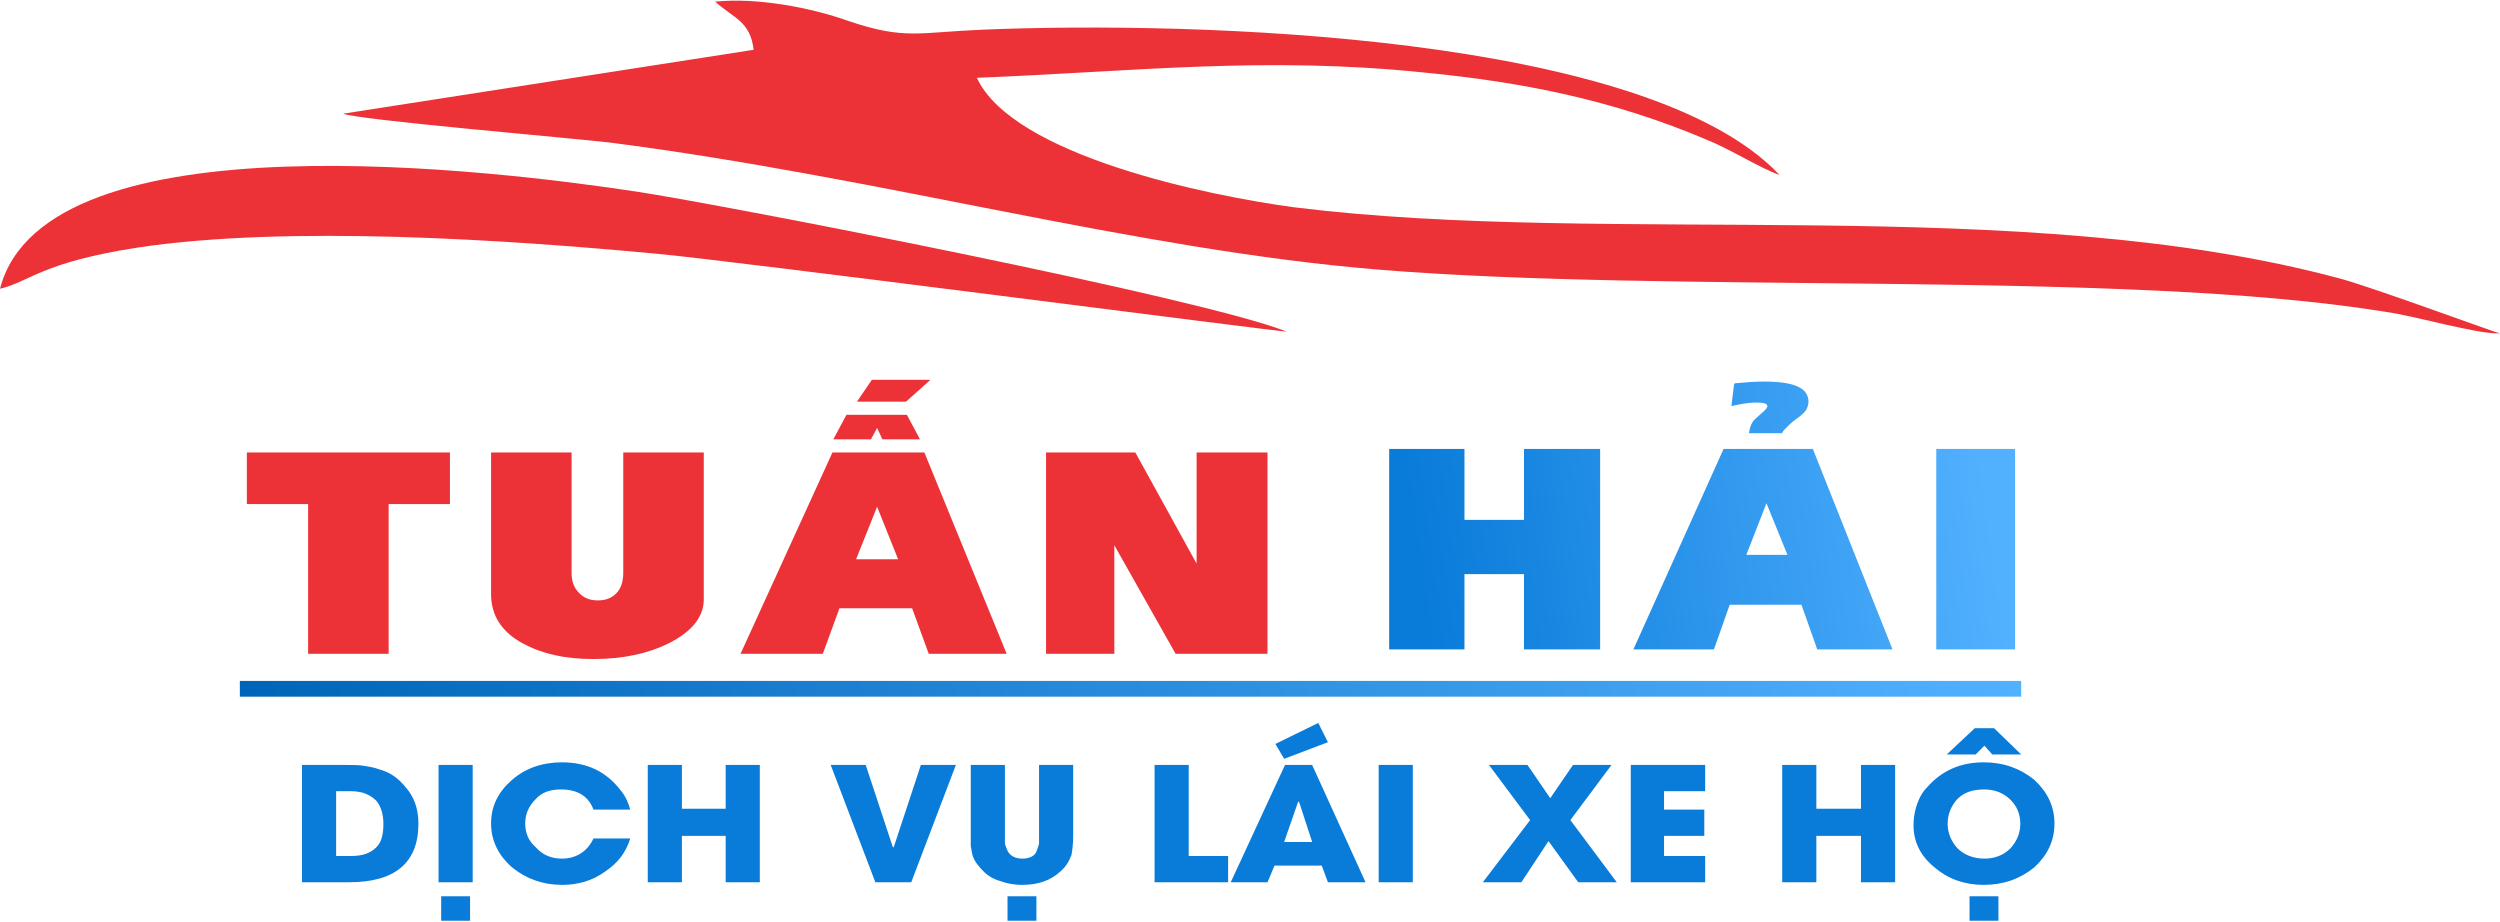
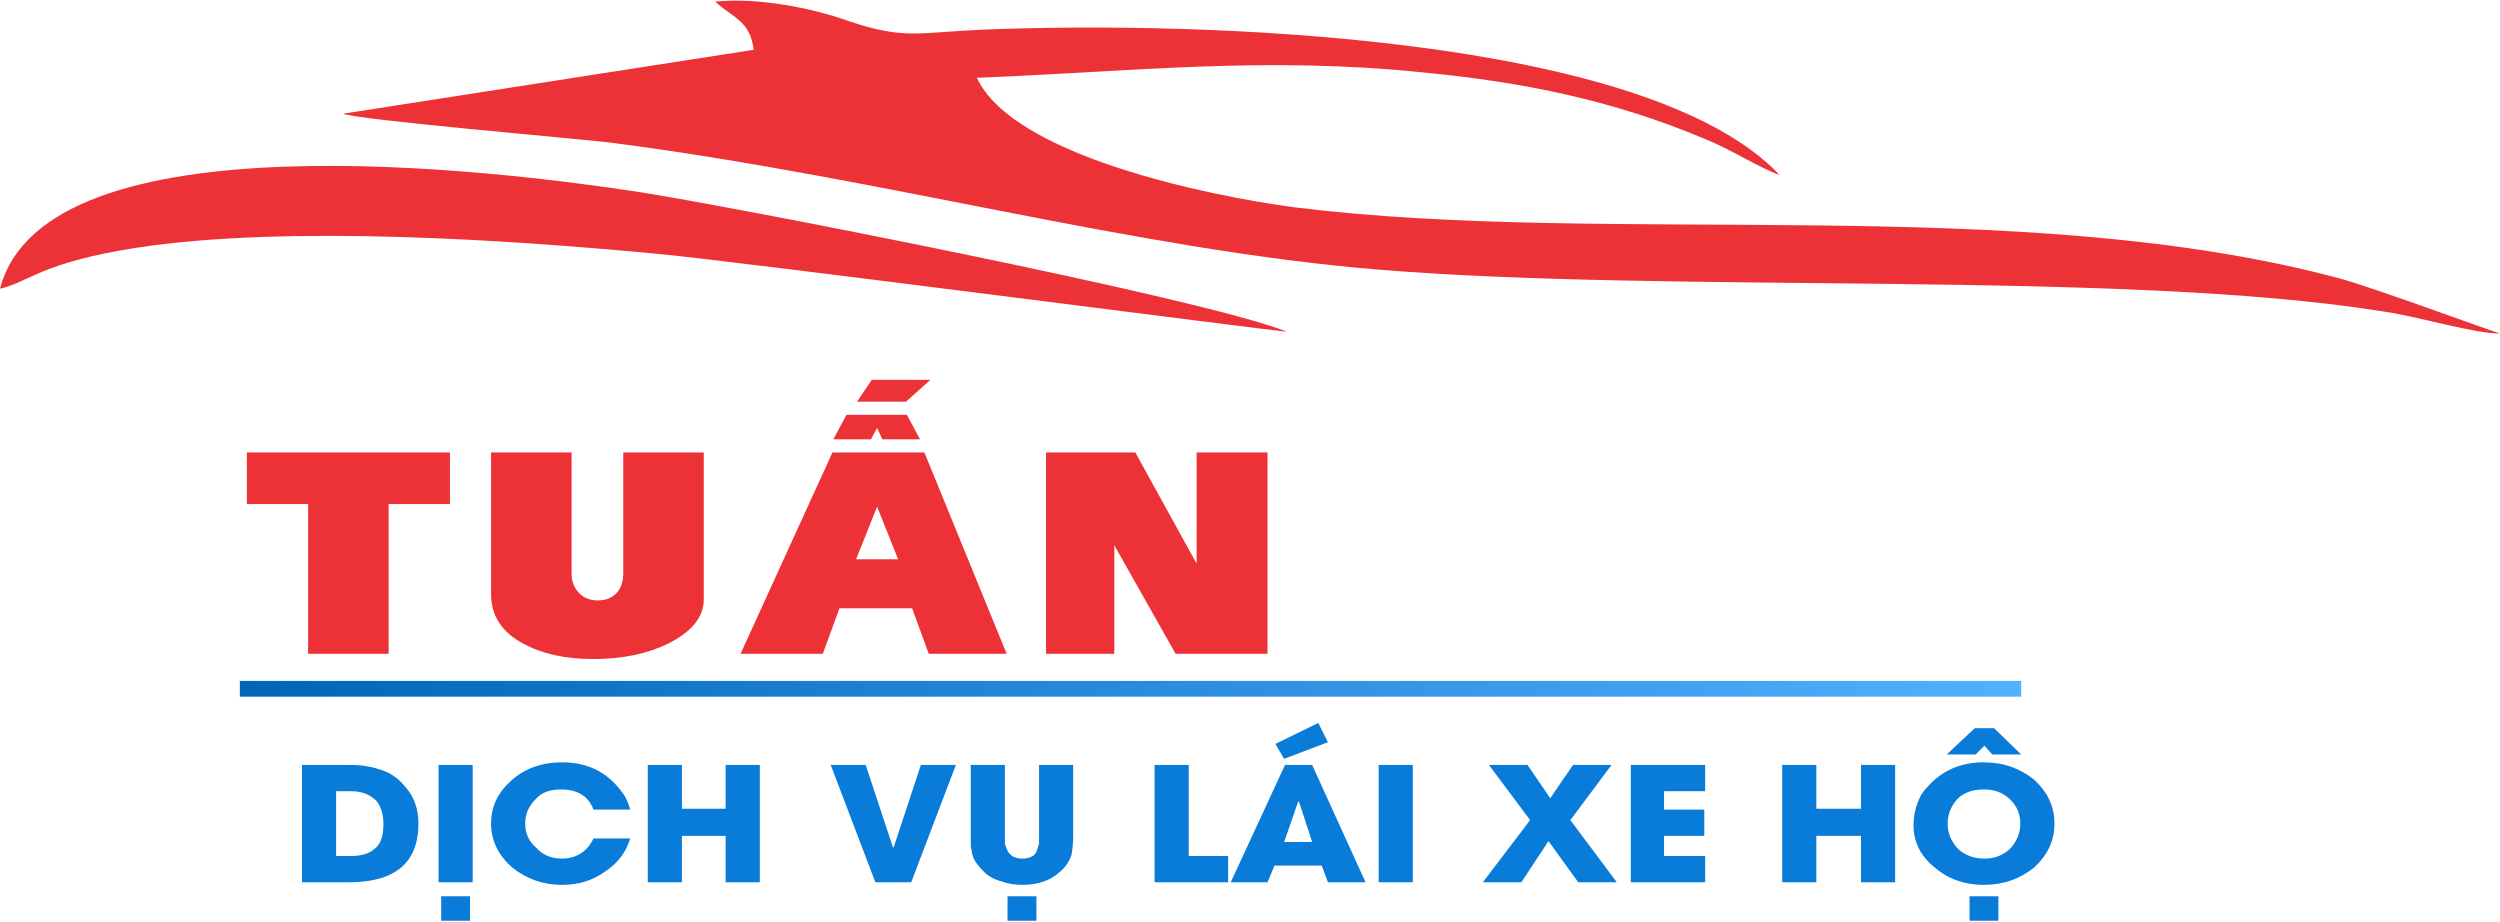
<svg xmlns="http://www.w3.org/2000/svg" xml:space="preserve" width="274px" height="101px" version="1.1" style="shape-rendering:geometricPrecision; text-rendering:geometricPrecision; image-rendering:optimizeQuality; fill-rule:evenodd; clip-rule:evenodd" viewBox="0 0 2856 1051">
  <defs>
    <style type="text/css">
   
    .fil4 {fill:#ED3237}
    .fil1 {fill:#ED3237;fill-rule:nonzero}
    .fil0 {fill:#097BD9;fill-rule:nonzero}
    .fil2 {fill:url(#id0);fill-rule:nonzero}
    .fil3 {fill:url(#id1);fill-rule:nonzero}
   
  </style>
    <linearGradient id="id0" gradientUnits="userSpaceOnUse" x1="1617.45" y1="632.518" x2="2271" y2="543.423">
      <stop offset="0" style="stop-opacity:1; stop-color:#097BD9" />
      <stop offset="1" style="stop-opacity:1; stop-color:#52B1FF" />
    </linearGradient>
    <linearGradient id="id1" gradientUnits="userSpaceOnUse" x1="412.463" y1="1132.23" x2="2171.32" y2="440.59">
      <stop offset="0" style="stop-opacity:1; stop-color:#0065B8" />
      <stop offset="1" style="stop-opacity:1; stop-color:#52B1FF" />
    </linearGradient>
  </defs>
  <g id="Layer_x0020_1">
    <path class="fil0" d="M478 940c0,45 -27,67 -79,67l-54 0 0 -134 51 0c7,0 14,0 20,1 6,1 12,2 17,4 12,3 22,10 30,20 10,11 15,25 15,42zm-40 0c0,-11 -3,-20 -8,-26 -7,-7 -16,-11 -29,-11l-17 0 0 74 17 0c13,0 22,-3 29,-10 6,-6 8,-15 8,-27zm63 67l0 -134 39 0 0 134 -39 0zm3 44l0 -28 33 0 0 28 -33 0zm216 -94c-5,16 -14,28 -29,38 -14,10 -30,15 -49,15 -22,0 -41,-7 -57,-20 -16,-14 -24,-31 -24,-50 0,-20 8,-36 24,-50 15,-13 34,-20 57,-20 29,0 51,11 67,32 6,7 9,15 11,22l-42 0c-6,-16 -19,-23 -37,-23 -12,0 -22,3 -29,11 -8,8 -12,17 -12,28 0,11 4,20 12,27 8,9 18,13 30,13 16,0 29,-8 36,-23l42 0zm109 50l0 -53 -50 0 0 53 -39 0 0 -134 39 0 0 50 50 0 0 -50 39 0 0 134 -39 0zm212 0l-41 0 -51 -134 40 0 31 94 1 0 31 -94 40 0 -51 134zm185 -53c0,9 -1,17 -2,22 -3,8 -7,14 -13,19 -11,10 -25,15 -43,15 -8,0 -16,-1 -24,-4 -8,-2 -15,-6 -20,-11 -6,-6 -11,-12 -13,-19 -1,-3 -1,-6 -2,-10 0,-3 0,-7 0,-12l0 -81 39 0 0 81c0,4 0,7 0,9 1,3 2,6 3,8 3,6 9,9 17,9 8,0 14,-3 16,-8 1,-3 2,-5 3,-9 0,-2 0,-5 0,-9l0 -81 39 0 0 81zm-75 97l0 -28 33 0 0 28 -33 0zm168 -44l0 -134 39 0 0 104 45 0 0 30 -84 0zm198 0l-7 -19 -54 0 -8 19 -42 0 62 -134 31 0 61 134 -43 0zm-33 -92l-1 0 -16 46 32 0 -15 -46zm-17 -49l-10 -17 49 -24 11 22 -50 19zm108 141l0 -134 39 0 0 134 -39 0zm228 0l-34 -47 -31 47 -44 0 54 -71 -47 -63 44 0 26 38 26 -38 44 0 -47 63 53 71 -44 0zm60 0l0 -134 85 0 0 30 -47 0 0 21 46 0 0 30 -46 0 0 23 47 0 0 30 -85 0zm263 0l0 -53 -51 0 0 53 -39 0 0 -134 39 0 0 50 51 0 0 -50 39 0 0 134 -39 0zm221 -67c0,20 -8,36 -23,50 -16,13 -35,20 -58,20 -22,0 -41,-7 -56,-20 -16,-13 -24,-29 -24,-48 0,-10 2,-20 6,-29 2,-5 5,-10 10,-15 16,-18 37,-28 64,-28 23,0 42,7 58,20 15,14 23,30 23,50zm-39 0c0,-11 -4,-20 -11,-27 -8,-8 -18,-12 -30,-12 -13,0 -23,3 -31,11 -7,8 -11,17 -11,28 0,11 4,20 11,28 8,8 19,12 31,12 12,0 22,-4 30,-12 7,-8 11,-17 11,-28zm-58 111l0 -28 33 0 0 28 -33 0zm26 -190l-9 -10 -10 10 -33 0 32 -30 22 0 31 30 -33 0z" />
    <path class="fil1" d="M282 516l0 59 70 0 0 171 92 0 0 -171 70 0 0 -59 -232 0zm279 0l0 162c0,24 12,43 36,56 22,12 48,18 81,18 33,0 62,-6 86,-18 26,-13 40,-30 40,-50l0 -168 -92 0 0 138c0,10 -3,18 -8,23 -6,6 -13,8 -21,8 -8,0 -15,-2 -21,-8 -6,-6 -9,-13 -9,-23l0 -138 -92 0zm390 0l-105 230 94 0 19 -52 83 0 19 52 89 0 -94 -230 -105 0zm27 122l24 -60 24 60 -48 0zm-11 -165l-15 28 43 0 7 -13 6 13 43 0 -15 -28 -69 0zm29 -40l-17 25 56 0 28 -25 -67 0zm199 83l0 230 78 0 0 -124 70 124 105 0 0 -230 -81 0 0 127 -70 -127 -102 0z" />
-     <path class="fil2" d="M1587 512l0 229 86 0 0 -86 68 0 0 86 87 0 0 -229 -87 0 0 81 -68 0 0 -81 -86 0zm382 0l-103 229 92 0 18 -51 82 0 18 51 86 0 -91 -229 -102 0zm26 121l23 -59 24 59 -47 0zm-13 -196l-1 1 -3 25c9,-2 18,-4 29,-4 12,0 15,3 9,9 -3,3 -7,6 -10,9 -5,4 -7,10 -8,17l38 0c0,-2 5,-7 13,-14 9,-6 14,-11 15,-14 1,-2 2,-5 2,-8 0,-16 -17,-23 -51,-23 -11,0 -22,1 -33,2zm230 75l0 229 90 0 0 -229 -90 0z" />
    <polygon class="fil3" points="274,795 2309,795 2309,777 274,777 " />
    <g id="_2467236769152">
      <g id="_2116876067248">
        <path class="fil4" d="M2033 199c-23,-8 -55,-29 -85,-41 -104,-44 -207,-65 -321,-76 -183,-19 -332,-1 -511,6 41,89 265,135 363,148 363,45 827,-17 1193,81 35,9 181,63 184,63 -27,1 -96,-20 -133,-25 -299,-48 -811,-20 -1150,-48 -277,-23 -566,-105 -876,-145 -42,-5 -289,-26 -305,-33l469 -73c-4,-33 -23,-36 -44,-55 48,-5 110,7 152,22 65,22 80,13 154,10 242,-10 758,5 910,166l0 0z" />
        <path class="fil4" d="M1470 378c-2,1 -640,-82 -720,-89 -170,-16 -421,-33 -593,-7 -110,17 -123,39 -157,47 52,-201 575,-134 727,-111 99,15 645,121 743,160z" />
      </g>
    </g>
  </g>
</svg>